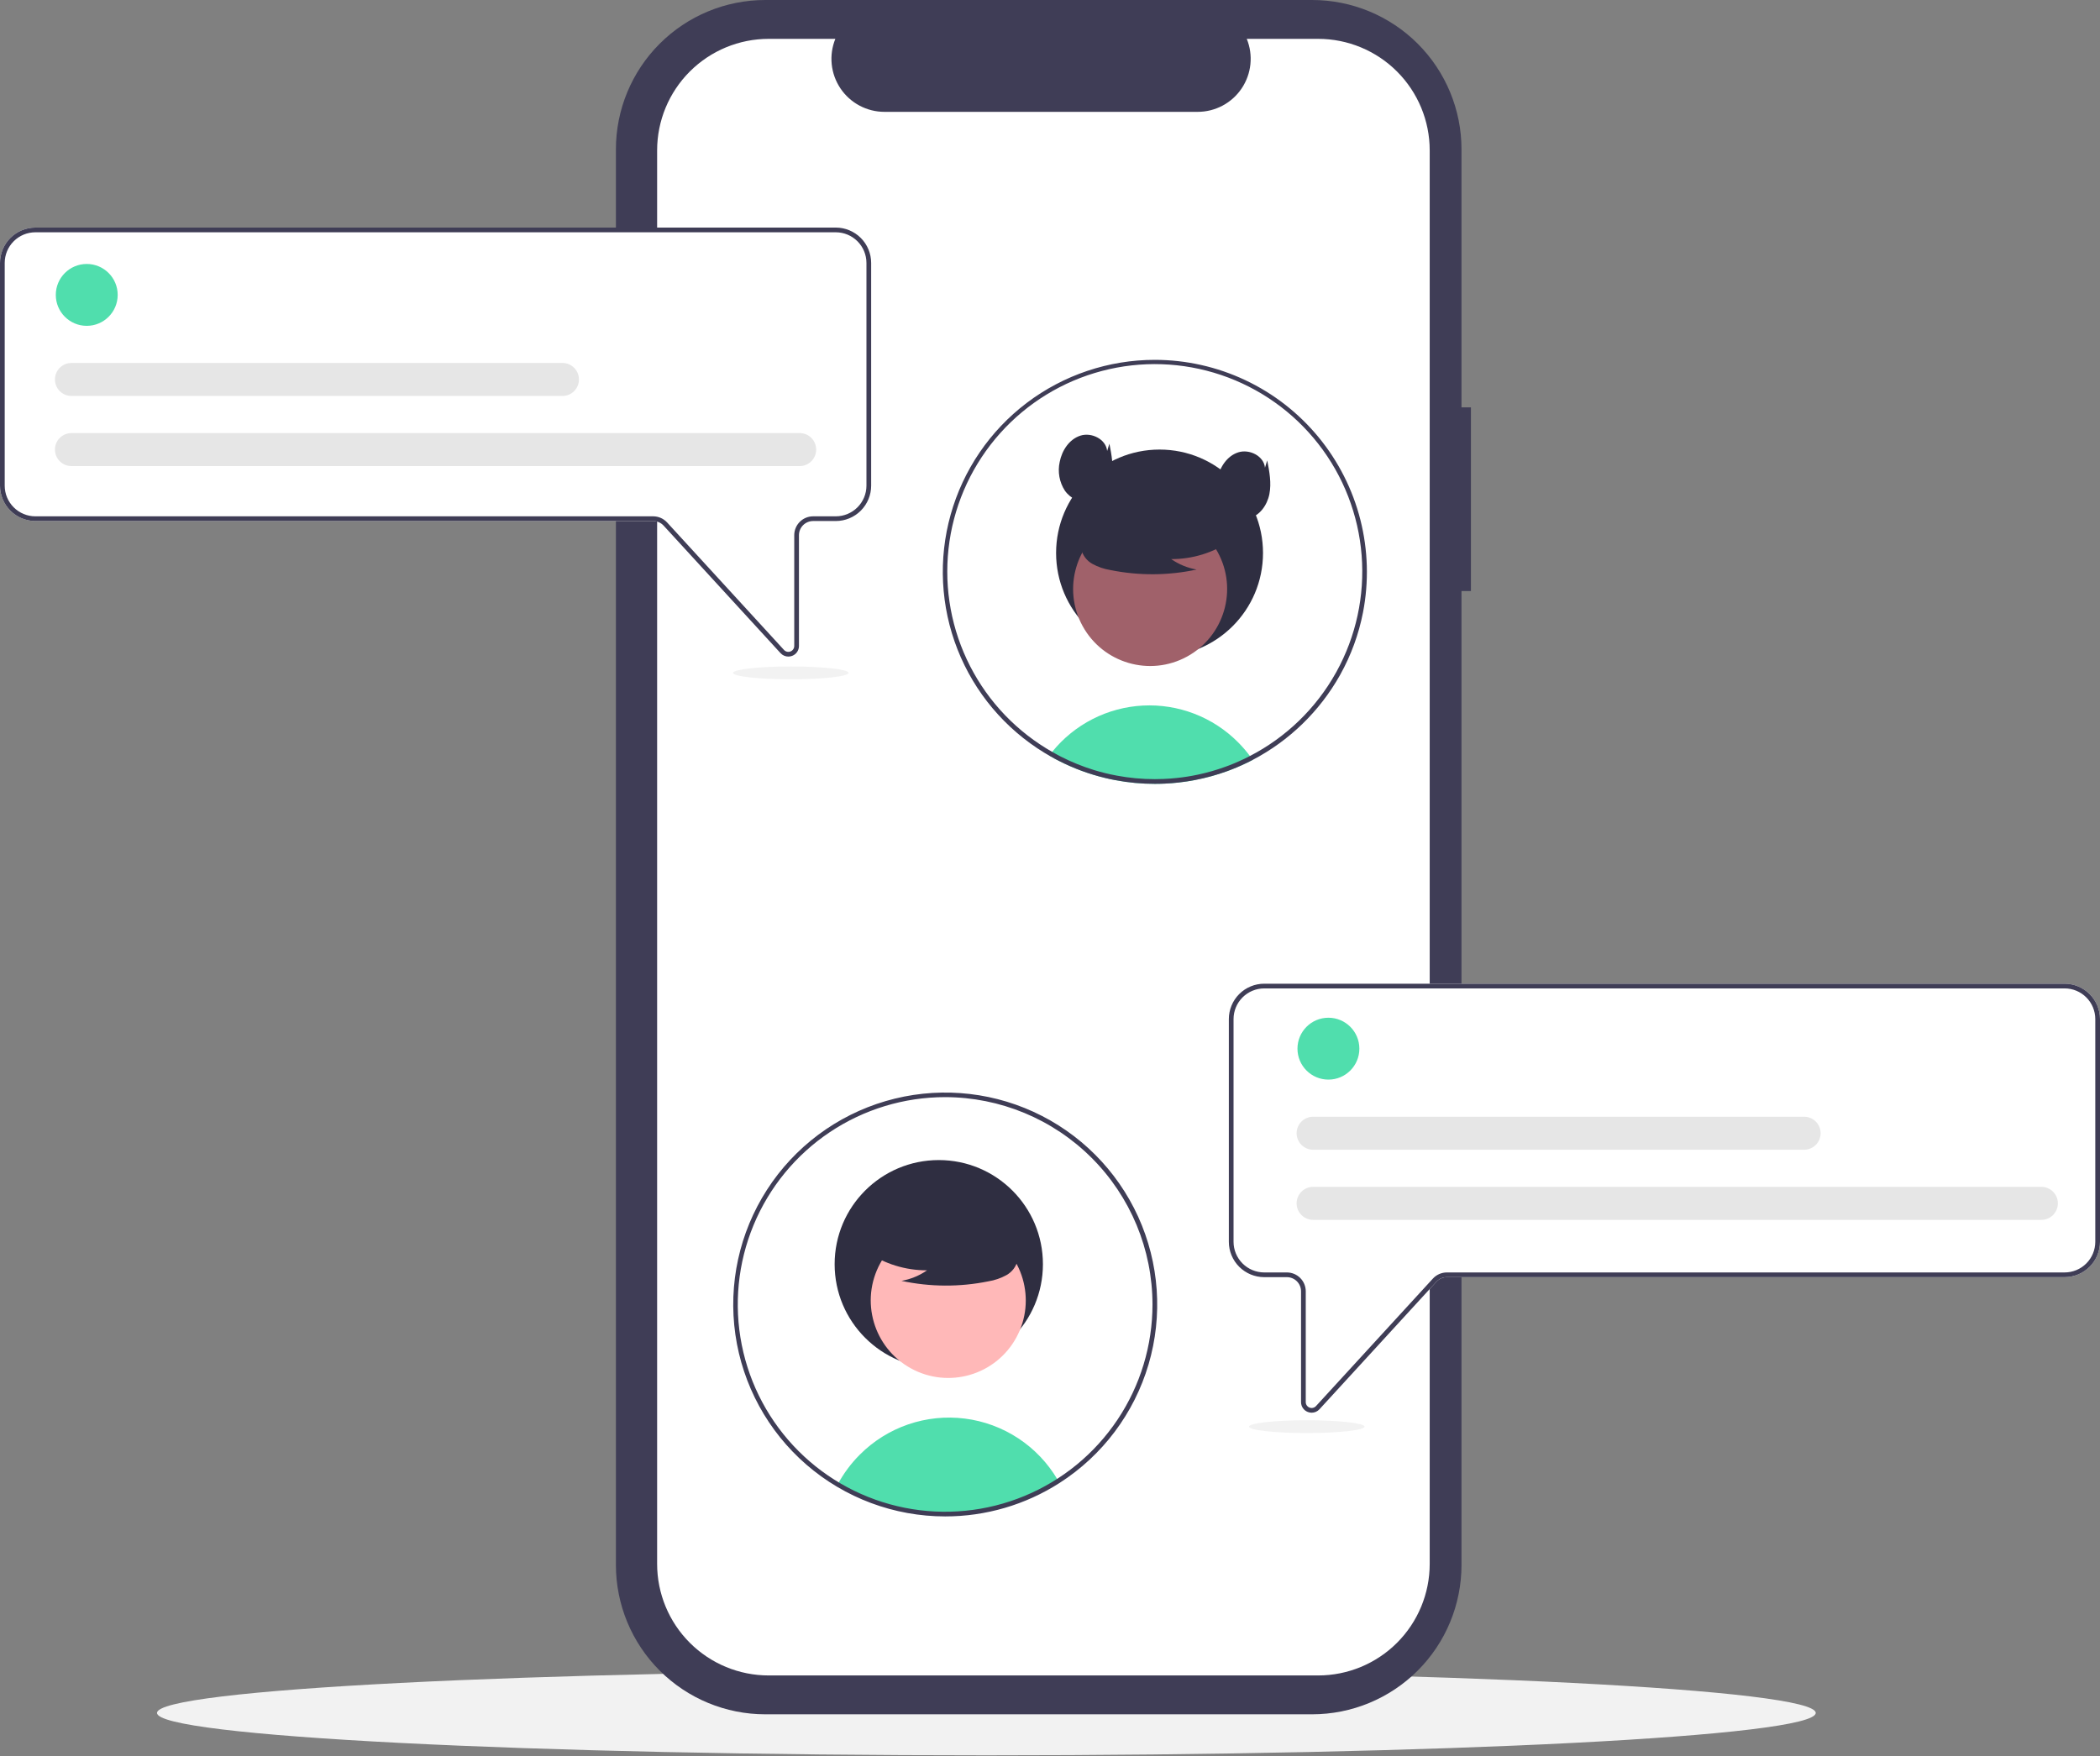
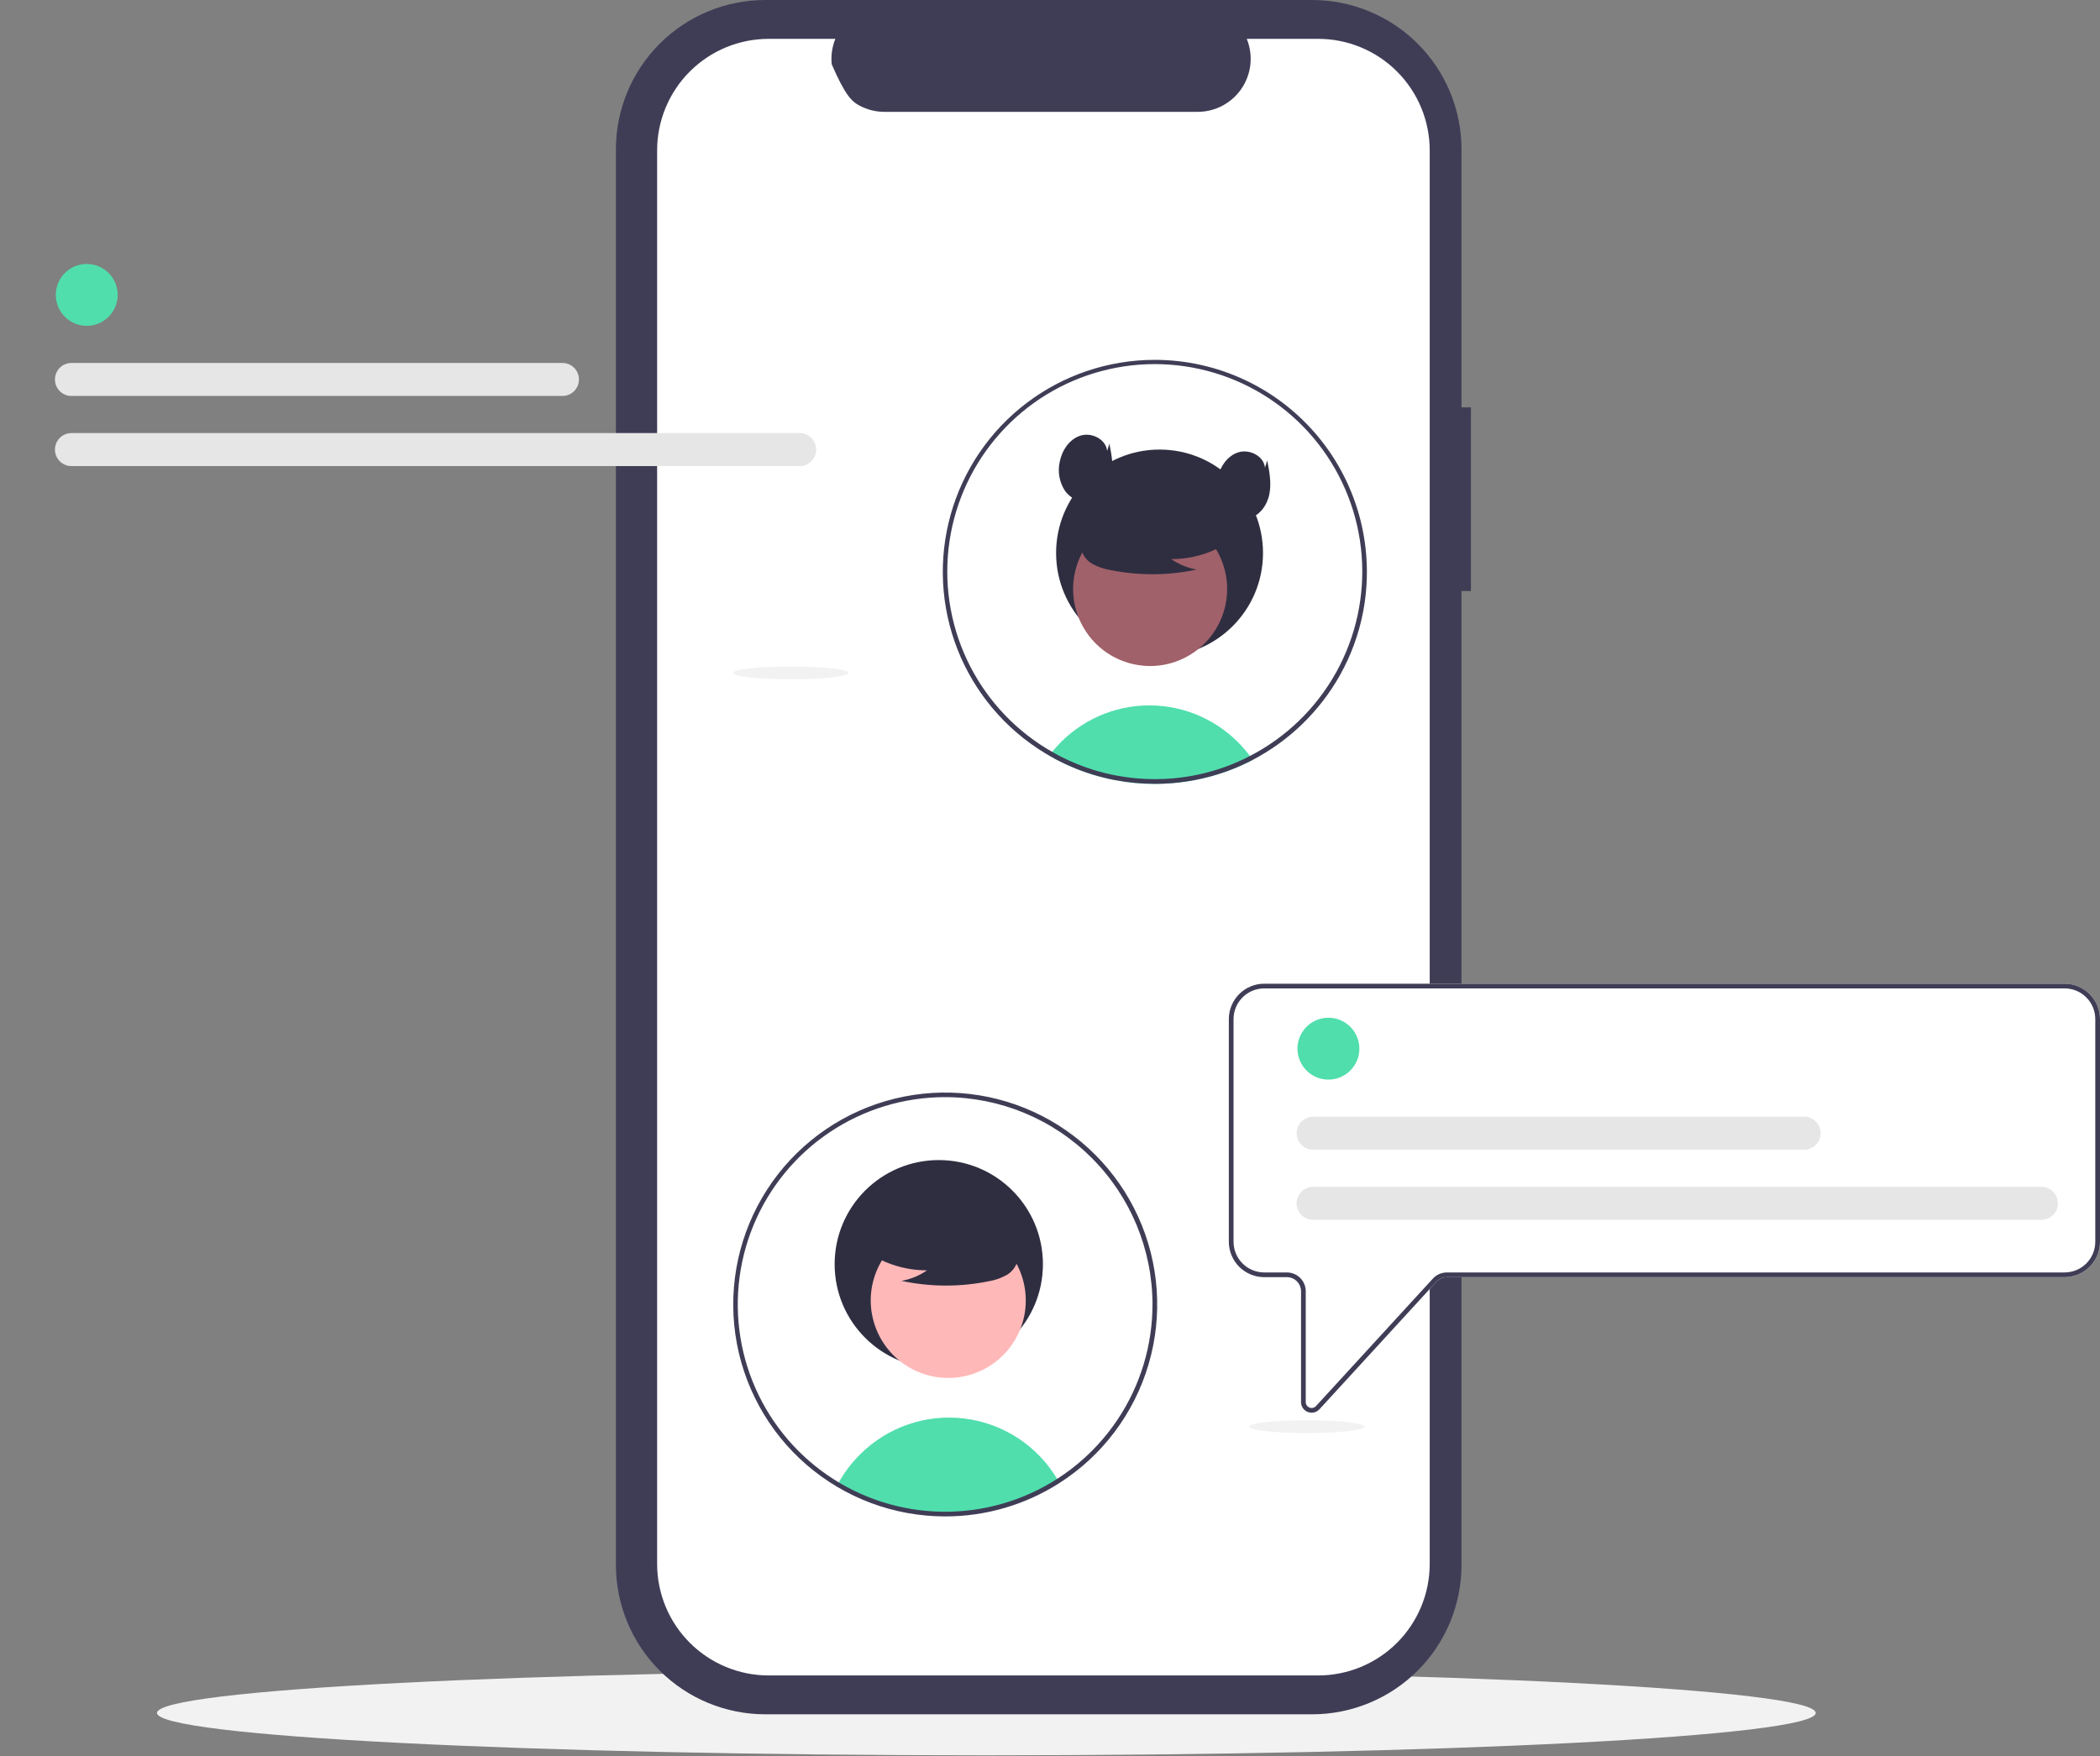
<svg xmlns="http://www.w3.org/2000/svg" width="428" height="358" viewBox="0 0 428 358" fill="none">
  <rect x="0" y="0" width="428" height="358" fill="#808080" stroke="none" />
  <g clip-path="url(#clip0_81_474)">
    <path d="M201.033 357.842C294.386 357.842 370.063 353.973 370.063 349.199C370.063 344.425 294.386 340.555 201.033 340.555C107.68 340.555 32.002 344.425 32.002 349.199C32.002 353.973 107.68 357.842 201.033 357.842Z" fill="#F2F2F2" />
    <path d="M299.788 83.049H297.867V30.446C297.867 22.371 294.66 14.627 288.95 8.917C283.24 3.208 275.496 8.91504e-06 267.422 0H155.974C147.899 -1.52828e-05 140.155 3.208 134.445 8.917C128.736 14.627 125.528 22.371 125.528 30.445V319.034C125.528 327.108 128.736 334.852 134.445 340.562C140.155 346.271 147.899 349.479 155.974 349.479H267.422C275.496 349.479 283.24 346.272 288.95 340.562C294.66 334.852 297.867 327.108 297.867 319.034V120.494H299.788L299.788 83.049Z" fill="#3F3D56" />
-     <path d="M291.387 30.658V318.821C291.387 324.852 288.991 330.635 284.727 334.899C280.463 339.163 274.68 341.559 268.65 341.559H156.667C150.637 341.559 144.853 339.163 140.589 334.899C136.325 330.635 133.93 324.852 133.929 318.821V30.658C133.93 24.628 136.325 18.844 140.589 14.58C144.853 10.316 150.637 7.921 156.667 7.921H170.252C169.584 9.561 169.33 11.34 169.512 13.102C169.693 14.863 170.305 16.553 171.293 18.023C172.28 19.493 173.614 20.698 175.177 21.531C176.74 22.364 178.483 22.801 180.254 22.802H244.102C245.873 22.801 247.616 22.364 249.179 21.531C250.742 20.698 252.076 19.493 253.064 18.023C254.051 16.553 254.663 14.863 254.845 13.102C255.026 11.34 254.772 9.561 254.104 7.921H268.65C274.68 7.921 280.463 10.316 284.727 14.58C288.991 18.844 291.387 24.628 291.387 30.658Z" fill="white" />
+     <path d="M291.387 30.658V318.821C291.387 324.852 288.991 330.635 284.727 334.899C280.463 339.163 274.68 341.559 268.65 341.559H156.667C150.637 341.559 144.853 339.163 140.589 334.899C136.325 330.635 133.93 324.852 133.929 318.821V30.658C133.93 24.628 136.325 18.844 140.589 14.58C144.853 10.316 150.637 7.921 156.667 7.921H170.252C169.584 9.561 169.33 11.34 169.512 13.102C172.28 19.493 173.614 20.698 175.177 21.531C176.74 22.364 178.483 22.801 180.254 22.802H244.102C245.873 22.801 247.616 22.364 249.179 21.531C250.742 20.698 252.076 19.493 253.064 18.023C254.051 16.553 254.663 14.863 254.845 13.102C255.026 11.34 254.772 9.561 254.104 7.921H268.65C274.68 7.921 280.463 10.316 284.727 14.58C288.991 18.844 291.387 24.628 291.387 30.658Z" fill="white" />
    <path d="M255.312 154.913C254.567 155.302 253.81 155.67 253.04 156.017C252.339 156.334 251.627 156.632 250.903 156.91C250.639 157.011 250.371 157.112 250.102 157.213C247.975 157.984 245.792 158.586 243.571 159.014C242.471 159.23 241.357 159.399 240.229 159.523C239.297 159.628 238.356 159.704 237.405 159.748C236.728 159.782 236.051 159.796 235.369 159.796C232.669 159.798 229.974 159.545 227.321 159.043C226.629 158.918 225.952 158.769 225.275 158.606C222 157.821 218.829 156.65 215.83 155.119C215.561 154.985 215.292 154.841 215.023 154.702C214.624 154.49 214.235 154.269 213.846 154.039C214.034 153.78 214.235 153.525 214.442 153.275C216.689 150.491 219.497 148.211 222.684 146.584C225.872 144.958 229.366 144.021 232.939 143.835C236.512 143.65 240.085 144.219 243.423 145.506C246.762 146.793 249.792 148.77 252.315 151.306C253.191 152.185 254.003 153.126 254.745 154.12C254.942 154.38 255.129 154.644 255.312 154.913Z" fill="#50DEAD" />
    <path d="M236.327 133.819C247.972 133.819 257.413 124.379 257.413 112.733C257.413 101.088 247.972 91.648 236.327 91.648C224.682 91.648 215.242 101.088 215.242 112.733C215.242 124.379 224.682 133.819 236.327 133.819Z" fill="#2F2E41" />
    <path d="M241.935 133.849C249.54 129.691 252.335 120.156 248.178 112.551C244.021 104.946 234.486 102.151 226.88 106.308C219.275 110.466 216.48 120.001 220.638 127.606C224.795 135.211 234.33 138.006 241.935 133.849Z" fill="#A0616A" />
    <path d="M250.898 110.207C247.312 112.679 243.055 113.995 238.7 113.977C240.254 115.054 242.022 115.782 243.884 116.11C238.093 117.352 232.109 117.386 226.304 116.209C225.014 116.002 223.769 115.574 222.624 114.945C222.053 114.626 221.556 114.191 221.165 113.667C220.773 113.144 220.497 112.544 220.352 111.907C219.967 109.703 221.683 107.701 223.468 106.352C226.2 104.318 229.35 102.917 232.689 102.249C236.029 101.582 239.476 101.665 242.78 102.493C244.937 103.051 247.098 103.993 248.499 105.725C249.901 107.458 250.316 110.129 248.981 111.913L250.898 110.207Z" fill="#2F2E41" />
    <path d="M235.369 73.36C225.944 73.359 216.776 76.439 209.264 82.132C201.752 87.824 196.307 95.817 193.76 104.891C191.212 113.966 191.701 123.624 195.152 132.395C198.603 141.166 204.828 148.567 212.876 153.472L213.155 153.635C213.385 153.775 213.616 153.909 213.846 154.039C214.235 154.269 214.624 154.49 215.023 154.701C215.292 154.841 215.561 154.985 215.83 155.119C218.829 156.65 222 157.821 225.275 158.605C225.952 158.769 226.629 158.918 227.321 159.042C229.974 159.545 232.669 159.797 235.369 159.796C236.051 159.796 236.728 159.782 237.405 159.748C238.356 159.705 239.297 159.63 240.229 159.523C241.357 159.398 242.471 159.228 243.571 159.014C245.792 158.586 247.975 157.984 250.102 157.213C250.37 157.112 250.639 157.011 250.903 156.91C251.628 156.632 252.341 156.334 253.04 156.017C253.809 155.671 254.566 155.303 255.312 154.913C262.787 150.998 268.966 144.997 273.098 137.64C273.117 137.601 273.142 137.563 273.161 137.525C275.365 133.568 276.929 129.288 277.795 124.843C279.009 118.584 278.825 112.135 277.256 105.956C275.686 99.777 272.77 94.022 268.716 89.102C264.661 84.182 259.569 80.22 253.804 77.499C248.039 74.777 241.744 73.364 235.369 73.36H235.369ZM272.373 136.963C272.335 137.03 272.301 137.097 272.263 137.16C268.213 144.409 262.121 150.307 254.745 154.12C254.01 154.505 253.263 154.865 252.502 155.201C251.873 155.484 251.23 155.753 250.582 156.003C250.308 156.108 250.03 156.214 249.751 156.31C247.914 156.981 246.032 157.52 244.118 157.924C242.699 158.226 241.264 158.452 239.82 158.601C238.932 158.697 238.029 158.764 237.122 158.798C236.541 158.822 235.955 158.836 235.369 158.836C232.756 158.839 230.148 158.596 227.58 158.111C226.018 157.823 224.474 157.444 222.956 156.978C220.643 156.263 218.395 155.352 216.238 154.255C215.988 154.125 215.738 153.996 215.493 153.861C215.143 153.674 214.788 153.482 214.442 153.275C214.182 153.131 213.923 152.977 213.669 152.824C213.52 152.737 213.371 152.646 213.222 152.555C206.165 148.221 200.536 141.911 197.033 134.407C193.53 126.904 192.307 118.537 193.516 110.344C194.725 102.152 198.312 94.494 203.833 88.322C209.354 82.15 216.566 77.735 224.574 75.624C232.581 73.513 241.033 73.8 248.879 76.448C256.725 79.097 263.621 83.991 268.711 90.523C273.801 97.055 276.862 104.938 277.513 113.193C278.164 121.449 276.377 129.714 272.373 136.963H272.373Z" fill="#3F3D56" />
    <path d="M225.649 91.939C225.423 89.553 222.5 88.085 220.215 88.805C217.929 89.526 216.429 91.827 215.975 94.18C215.757 95.171 215.736 96.195 215.915 97.194C216.093 98.193 216.467 99.147 217.015 100.001C218.17 101.664 220.293 102.702 222.273 102.279C224.533 101.798 226.099 99.591 226.547 97.323C226.995 95.056 226.551 92.719 226.106 90.451L225.649 91.939Z" fill="#2F2E41" />
    <path d="M257.814 95.347C257.587 92.961 254.665 91.493 252.379 92.213C250.094 92.934 248.593 95.235 248.14 97.588C247.922 98.579 247.901 99.603 248.08 100.602C248.258 101.601 248.632 102.555 249.18 103.409C250.335 105.072 252.458 106.11 254.438 105.687C256.698 105.206 258.264 102.999 258.712 100.731C259.16 98.464 258.715 96.126 258.271 93.859L257.814 95.347Z" fill="#2F2E41" />
-     <path d="M160.667 133.85C160.368 133.85 160.073 133.787 159.799 133.666C159.526 133.545 159.281 133.368 159.079 133.147L135.251 107.152C134.98 106.858 134.652 106.623 134.286 106.462C133.92 106.301 133.525 106.218 133.125 106.217H7.207C5.297 106.215 3.465 105.455 2.113 104.104C0.762 102.753 0.002 100.921 0 99.01V53.601C0.002 51.69 0.762 49.858 2.113 48.507C3.465 47.156 5.297 46.396 7.207 46.394H170.344C172.254 46.396 174.086 47.156 175.438 48.507C176.789 49.858 177.549 51.69 177.551 53.601V99.01C177.549 100.921 176.789 102.753 175.438 104.104C174.086 105.455 172.254 106.215 170.344 106.217H165.719C164.954 106.218 164.221 106.522 163.681 107.063C163.14 107.603 162.836 108.336 162.835 109.101V131.686C162.837 132.122 162.706 132.549 162.46 132.908C162.214 133.268 161.864 133.545 161.457 133.701C161.205 133.8 160.937 133.85 160.667 133.85Z" fill="white" />
-     <path d="M160.667 133.85C160.368 133.85 160.073 133.787 159.799 133.666C159.526 133.545 159.281 133.368 159.079 133.147L135.251 107.152C134.98 106.858 134.652 106.623 134.286 106.462C133.92 106.301 133.525 106.218 133.125 106.217H7.207C5.297 106.215 3.465 105.455 2.113 104.104C0.762 102.753 0.002 100.921 0 99.01V53.601C0.002 51.69 0.762 49.858 2.113 48.507C3.465 47.156 5.297 46.396 7.207 46.394H170.344C172.254 46.396 174.086 47.156 175.438 48.507C176.789 49.858 177.549 51.69 177.551 53.601V99.01C177.549 100.921 176.789 102.753 175.438 104.104C174.086 105.455 172.254 106.215 170.344 106.217H165.719C164.954 106.218 164.221 106.522 163.681 107.063C163.14 107.603 162.836 108.336 162.835 109.101V131.686C162.837 132.122 162.706 132.549 162.46 132.908C162.214 133.268 161.864 133.545 161.457 133.701C161.205 133.8 160.937 133.85 160.667 133.85ZM7.207 47.354C5.551 47.356 3.963 48.014 2.792 49.186C1.621 50.357 0.962 51.945 0.96 53.601V99.01C0.962 100.666 1.621 102.254 2.792 103.425C3.963 104.596 5.551 105.255 7.207 105.257H133.125C133.658 105.258 134.185 105.369 134.673 105.583C135.16 105.798 135.598 106.111 135.959 106.503L159.787 132.498C159.951 132.677 160.165 132.802 160.4 132.856C160.636 132.911 160.883 132.894 161.109 132.806C161.334 132.718 161.528 132.564 161.665 132.365C161.802 132.165 161.875 131.928 161.875 131.686V109.101C161.876 108.082 162.281 107.105 163.002 106.384C163.722 105.663 164.699 105.258 165.719 105.257H170.344C172 105.255 173.588 104.596 174.759 103.425C175.93 102.254 176.589 100.666 176.591 99.01V53.601C176.589 51.945 175.93 50.357 174.759 49.186C173.588 48.014 172 47.356 170.344 47.354H7.207Z" fill="#3F3D56" />
    <path d="M17.679 66.425C21.162 66.425 23.986 63.601 23.986 60.118C23.986 56.635 21.162 53.811 17.679 53.811C14.196 53.811 11.372 56.635 11.372 60.118C11.372 63.601 14.196 66.425 17.679 66.425Z" fill="#50DEAD" />
    <path d="M162.986 95.016H14.565C14.123 95.016 13.685 94.93 13.277 94.761C12.868 94.592 12.497 94.344 12.184 94.032C11.872 93.719 11.623 93.349 11.454 92.94C11.285 92.532 11.198 92.094 11.198 91.652C11.198 91.21 11.285 90.772 11.454 90.364C11.623 89.956 11.872 89.585 12.184 89.272C12.497 88.96 12.868 88.712 13.277 88.543C13.685 88.374 14.123 88.288 14.565 88.288H162.986C163.877 88.289 164.732 88.644 165.361 89.275C165.991 89.906 166.345 90.761 166.345 91.652C166.345 92.543 165.991 93.398 165.361 94.029C164.732 94.66 163.877 95.014 162.986 95.016Z" fill="#E6E6E6" />
    <path d="M114.633 80.72H14.565C14.123 80.721 13.685 80.634 13.277 80.465C12.868 80.296 12.497 80.049 12.184 79.736C11.872 79.424 11.623 79.053 11.454 78.645C11.285 78.236 11.198 77.799 11.198 77.356C11.198 76.914 11.285 76.477 11.454 76.068C11.623 75.66 11.872 75.289 12.184 74.977C12.497 74.664 12.868 74.417 13.277 74.248C13.685 74.079 14.123 73.992 14.565 73.993H114.633C115.526 73.993 116.381 74.347 117.012 74.978C117.643 75.609 117.997 76.464 117.997 77.356C117.997 78.249 117.643 79.104 117.012 79.735C116.381 80.366 115.526 80.72 114.633 80.72Z" fill="#E6E6E6" />
    <path d="M266.543 287.845C266.136 287.689 265.786 287.413 265.54 287.053C265.294 286.693 265.163 286.266 265.165 285.83V263.245C265.164 262.481 264.86 261.748 264.319 261.207C263.779 260.667 263.046 260.362 262.281 260.362H257.656C255.746 260.359 253.914 259.599 252.562 258.248C251.211 256.897 250.451 255.065 250.449 253.154V207.745C250.451 205.834 251.211 204.002 252.562 202.651C253.914 201.3 255.746 200.54 257.656 200.538H420.792C422.703 200.54 424.535 201.3 425.887 202.651C427.238 204.002 427.998 205.834 428 207.745V253.154C427.998 255.065 427.238 256.897 425.887 258.248C424.535 259.599 422.703 260.359 420.792 260.362H294.875C294.475 260.362 294.08 260.445 293.714 260.606C293.348 260.767 293.02 261.002 292.749 261.297L268.921 287.291C268.719 287.513 268.474 287.689 268.201 287.811C267.927 287.932 267.632 287.994 267.333 287.995C267.063 287.994 266.795 287.944 266.543 287.845Z" fill="white" />
    <path d="M266.543 287.845C266.136 287.689 265.786 287.413 265.54 287.053C265.294 286.693 265.163 286.266 265.165 285.83V263.245C265.164 262.481 264.86 261.748 264.319 261.207C263.779 260.667 263.046 260.362 262.281 260.362H257.656C255.746 260.359 253.914 259.599 252.562 258.248C251.211 256.897 250.451 255.065 250.449 253.154V207.745C250.451 205.834 251.211 204.002 252.562 202.651C253.914 201.3 255.746 200.54 257.656 200.538H420.792C422.703 200.54 424.535 201.3 425.887 202.651C427.238 204.002 427.998 205.834 428 207.745V253.154C427.998 255.065 427.238 256.897 425.887 258.248C424.535 259.599 422.703 260.359 420.792 260.362H294.875C294.475 260.362 294.08 260.445 293.714 260.606C293.348 260.767 293.02 261.002 292.749 261.297L268.921 287.291C268.719 287.513 268.474 287.689 268.201 287.811C267.927 287.932 267.632 287.994 267.333 287.995C267.063 287.994 266.795 287.944 266.543 287.845ZM257.656 201.498C256 201.5 254.412 202.159 253.241 203.33C252.07 204.501 251.411 206.089 251.409 207.745V253.154C251.411 254.81 252.07 256.398 253.241 257.569C254.412 258.741 256 259.399 257.656 259.401H262.281C263.301 259.402 264.278 259.808 264.998 260.528C265.719 261.249 266.124 262.226 266.125 263.245V285.83C266.125 286.073 266.198 286.309 266.335 286.509C266.472 286.709 266.666 286.863 266.891 286.95C267.117 287.038 267.364 287.056 267.6 287.001C267.835 286.946 268.049 286.821 268.213 286.642L292.041 260.648C292.402 260.255 292.84 259.942 293.327 259.727C293.815 259.513 294.342 259.402 294.875 259.401H420.792C422.449 259.399 424.037 258.741 425.208 257.569C426.379 256.398 427.038 254.81 427.04 253.154V207.745C427.038 206.089 426.379 204.501 425.208 203.33C424.037 202.159 422.449 201.5 420.792 201.498H257.656Z" fill="#3F3D56" />
    <path d="M215.695 301.907C209.005 306.191 201.254 308.527 193.311 308.653C185.368 308.779 177.547 306.691 170.724 302.622C171.925 300.388 173.445 298.342 175.238 296.548C178.005 293.768 181.372 291.66 185.08 290.384C188.789 289.109 192.741 288.7 196.632 289.191C200.523 289.681 204.25 291.056 207.526 293.212C210.802 295.367 213.541 298.245 215.532 301.623C215.585 301.715 215.642 301.811 215.695 301.907Z" fill="#50DEAD" />
    <path d="M191.332 278.943C203.055 278.943 212.558 269.44 212.558 257.718C212.558 245.995 203.055 236.492 191.332 236.492C179.61 236.492 170.107 245.995 170.107 257.718C170.107 269.44 179.61 278.943 191.332 278.943Z" fill="#2F2E41" />
    <path d="M207.126 272.689C211.311 265.034 208.497 255.435 200.842 251.25C193.186 247.065 183.587 249.879 179.403 257.534C175.218 265.19 178.031 274.789 185.687 278.973C193.342 283.158 202.941 280.345 207.126 272.689Z" fill="#FFB8B8" />
    <path d="M176.665 255.175C180.275 257.663 184.559 258.987 188.944 258.97C187.38 260.054 185.599 260.787 183.725 261.117C189.554 262.367 195.579 262.401 201.422 261.216C202.721 261.008 203.974 260.578 205.127 259.944C205.701 259.623 206.202 259.185 206.595 258.658C206.989 258.131 207.268 257.527 207.413 256.886C207.802 254.668 206.073 252.652 204.277 251.294C201.527 249.247 198.356 247.836 194.994 247.164C191.632 246.492 188.163 246.576 184.837 247.41C182.665 247.971 180.49 248.919 179.079 250.663C177.669 252.407 177.251 255.096 178.595 256.892L176.665 255.175Z" fill="#2F2E41" />
    <path d="M192.631 309.138C182.236 309.135 172.19 305.384 164.337 298.573C156.484 291.763 151.35 282.349 149.876 272.058C148.403 261.768 150.689 251.292 156.315 242.551C161.941 233.81 170.53 227.39 180.506 224.469C190.483 221.549 201.178 222.323 210.629 226.65C220.081 230.978 227.656 238.568 231.964 248.028C236.272 257.488 237.025 268.185 234.084 278.155C231.144 288.126 224.707 296.702 215.955 302.311C208.995 306.774 200.899 309.144 192.631 309.138ZM192.631 223.663C184.272 223.662 176.101 226.14 169.15 230.784C162.2 235.427 156.782 242.027 153.583 249.75C150.384 257.472 149.547 265.97 151.177 274.168C152.808 282.367 156.833 289.897 162.744 295.808C168.654 301.719 176.185 305.744 184.383 307.374C192.582 309.005 201.079 308.168 208.802 304.968C216.524 301.769 223.125 296.352 227.768 289.401C232.411 282.451 234.889 274.279 234.889 265.92C234.876 254.717 230.42 243.976 222.498 236.054C214.576 228.132 203.835 223.676 192.631 223.663Z" fill="#3F3D56" />
    <path d="M270.745 220.089C274.228 220.089 277.051 217.265 277.051 213.782C277.051 210.299 274.228 207.475 270.745 207.475C267.261 207.475 264.438 210.299 264.438 213.782C264.438 217.265 267.261 220.089 270.745 220.089Z" fill="#50DEAD" />
    <path d="M416.051 248.68H267.631C267.189 248.68 266.751 248.594 266.342 248.425C265.934 248.256 265.563 248.008 265.25 247.696C264.937 247.384 264.689 247.013 264.52 246.604C264.35 246.196 264.263 245.758 264.263 245.316C264.263 244.874 264.35 244.436 264.52 244.028C264.689 243.62 264.937 243.249 265.25 242.936C265.563 242.624 265.934 242.376 266.342 242.207C266.751 242.039 267.189 241.952 267.631 241.952H416.051C416.943 241.952 417.799 242.307 418.43 242.938C419.06 243.568 419.415 244.424 419.415 245.316C419.415 246.208 419.06 247.064 418.43 247.695C417.799 248.325 416.943 248.68 416.051 248.68Z" fill="#E6E6E6" />
    <path d="M367.699 234.384H267.631C267.189 234.385 266.751 234.298 266.342 234.129C265.934 233.96 265.563 233.713 265.25 233.4C264.937 233.088 264.689 232.717 264.52 232.309C264.35 231.9 264.263 231.463 264.263 231.02C264.263 230.578 264.35 230.141 264.52 229.732C264.689 229.324 264.937 228.953 265.25 228.641C265.563 228.328 265.934 228.081 266.342 227.912C266.751 227.743 267.189 227.656 267.631 227.657H367.699C368.59 227.658 369.445 228.013 370.075 228.643C370.705 229.274 371.058 230.129 371.058 231.02C371.058 231.912 370.705 232.767 370.075 233.398C369.445 234.028 368.59 234.383 367.699 234.384Z" fill="#E6E6E6" />
    <path d="M266.34 292.144C272.839 292.144 278.107 291.56 278.107 290.838C278.107 290.117 272.839 289.532 266.34 289.532C259.841 289.532 254.573 290.117 254.573 290.838C254.573 291.56 259.841 292.144 266.34 292.144Z" fill="#F2F2F2" />
    <path d="M161.176 138.48C167.675 138.48 172.943 137.896 172.943 137.174C172.943 136.453 167.675 135.868 161.176 135.868C154.677 135.868 149.409 136.453 149.409 137.174C149.409 137.896 154.677 138.48 161.176 138.48Z" fill="#F2F2F2" />
  </g>
  <defs>
    <clipPath id="clip0_81_474">
      <rect width="428" height="357.842" fill="white" />
    </clipPath>
  </defs>
</svg>